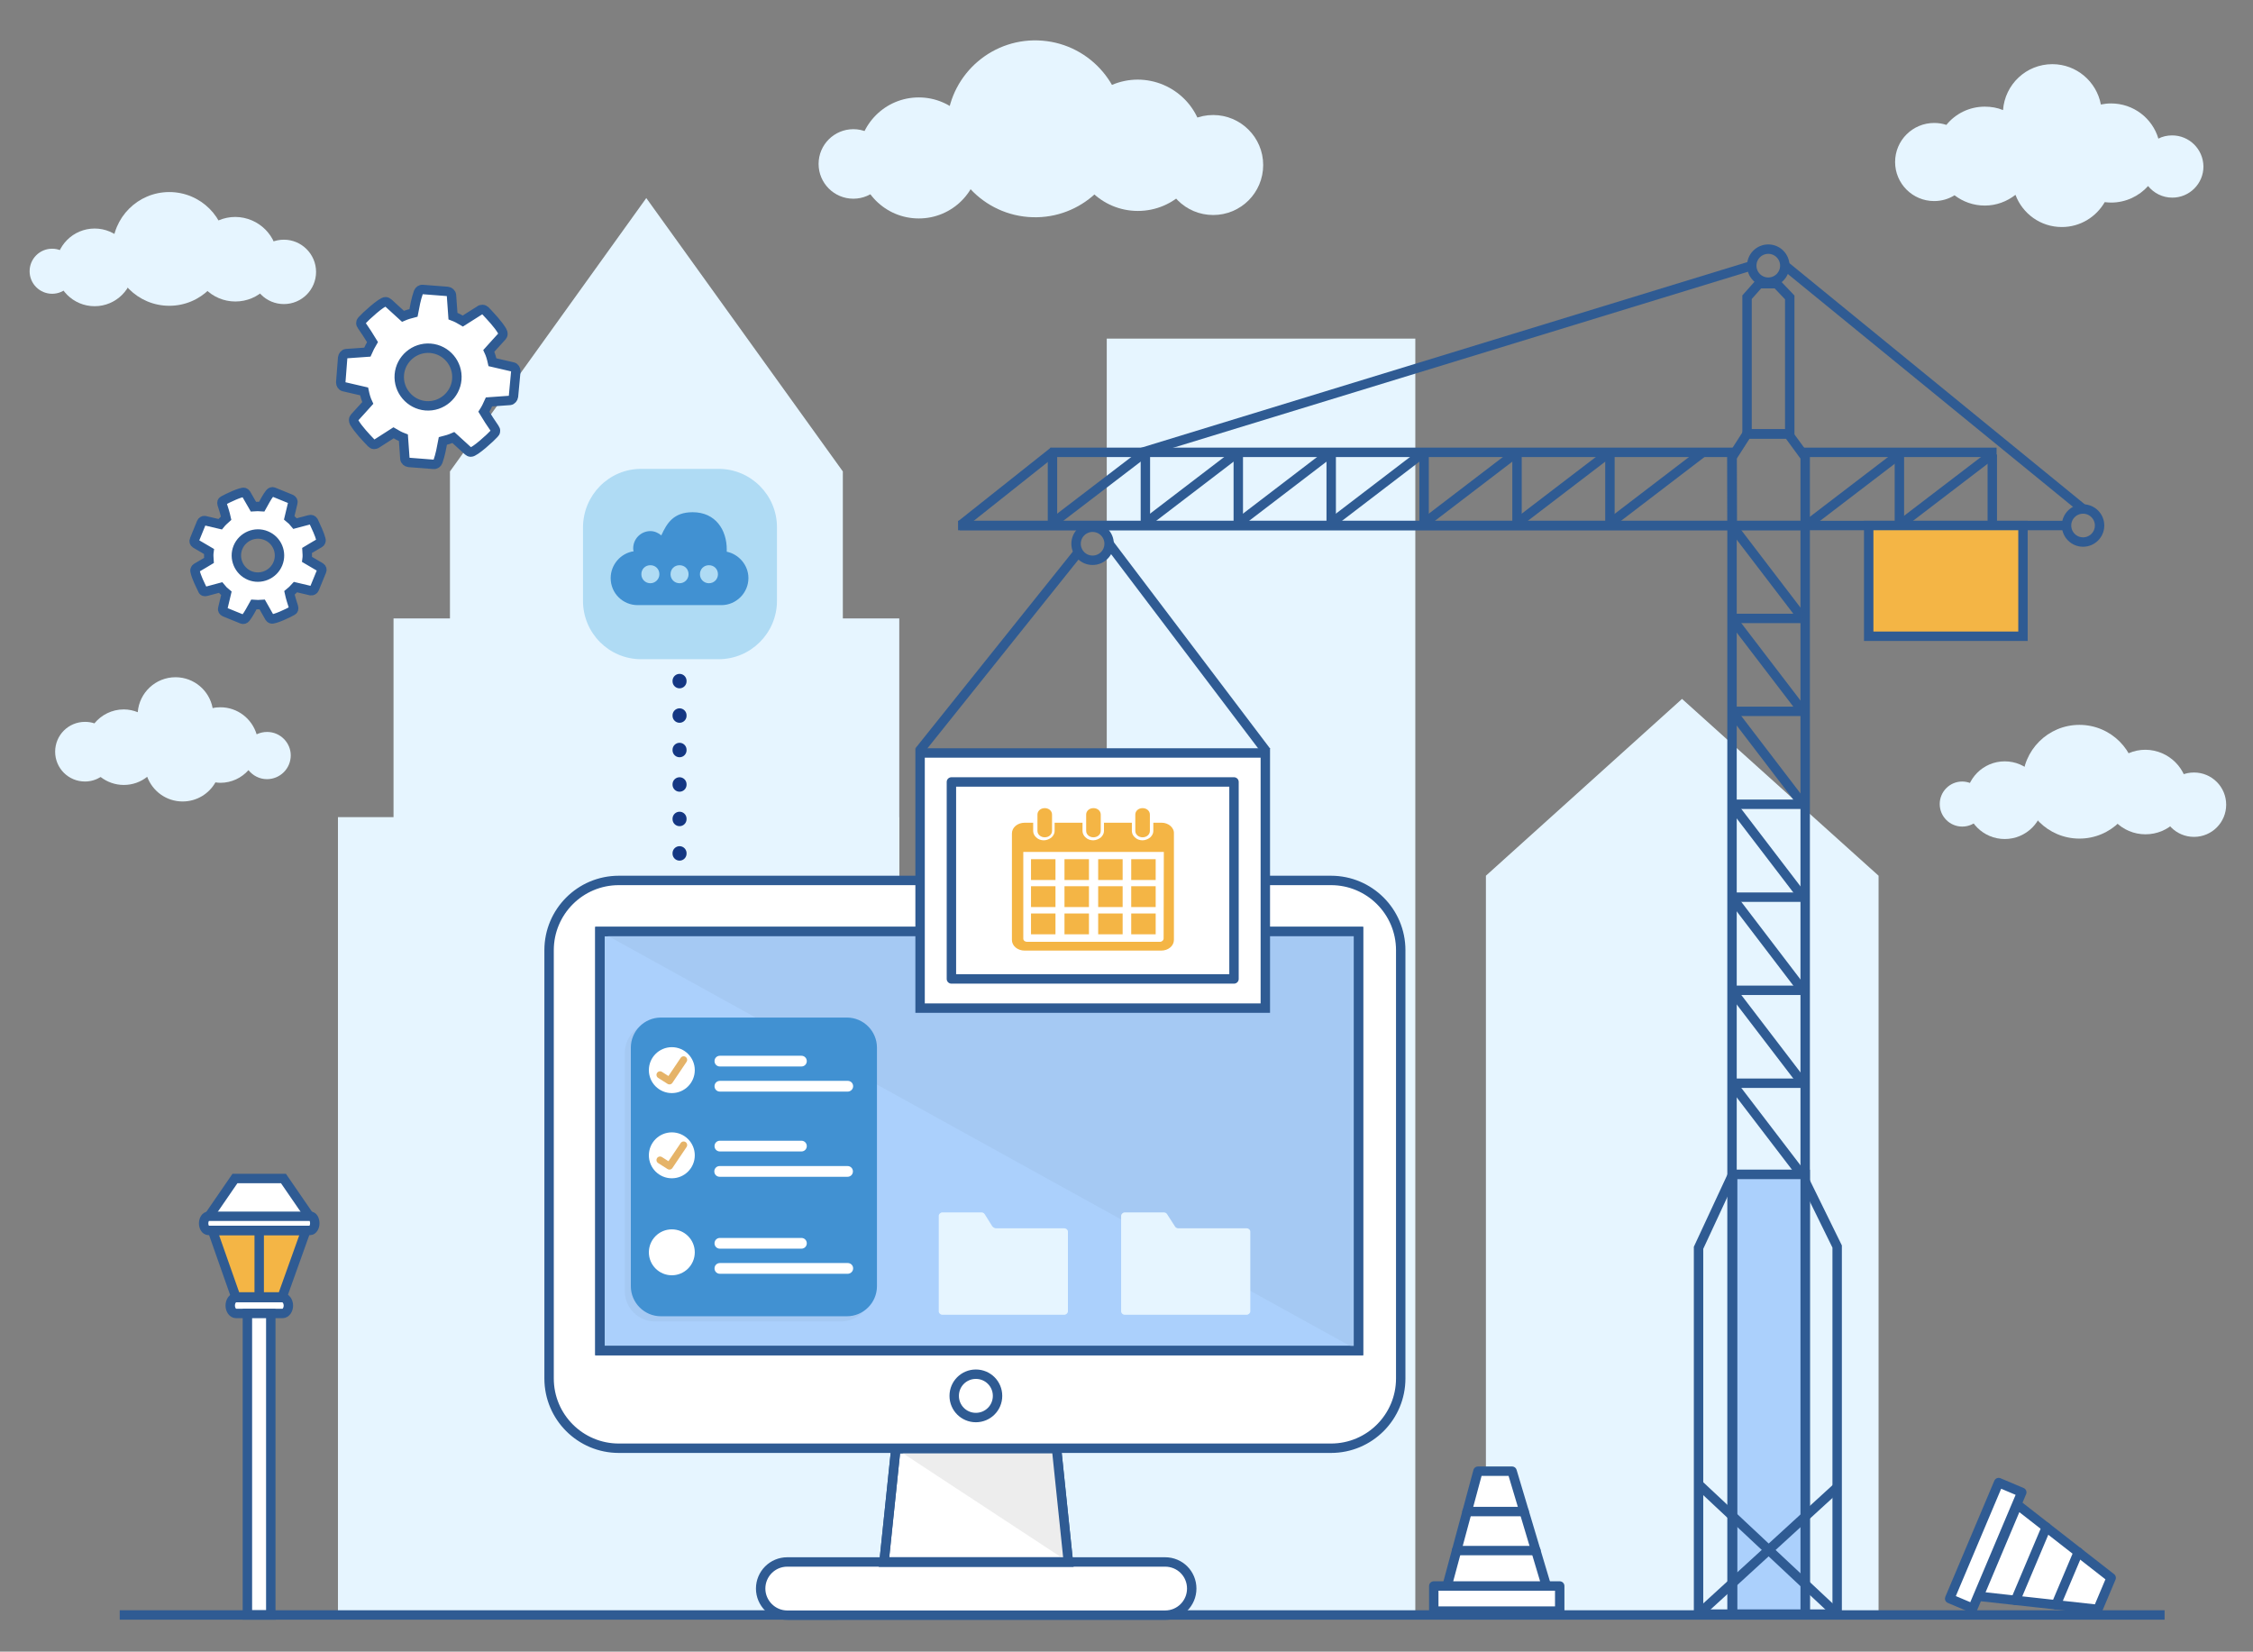
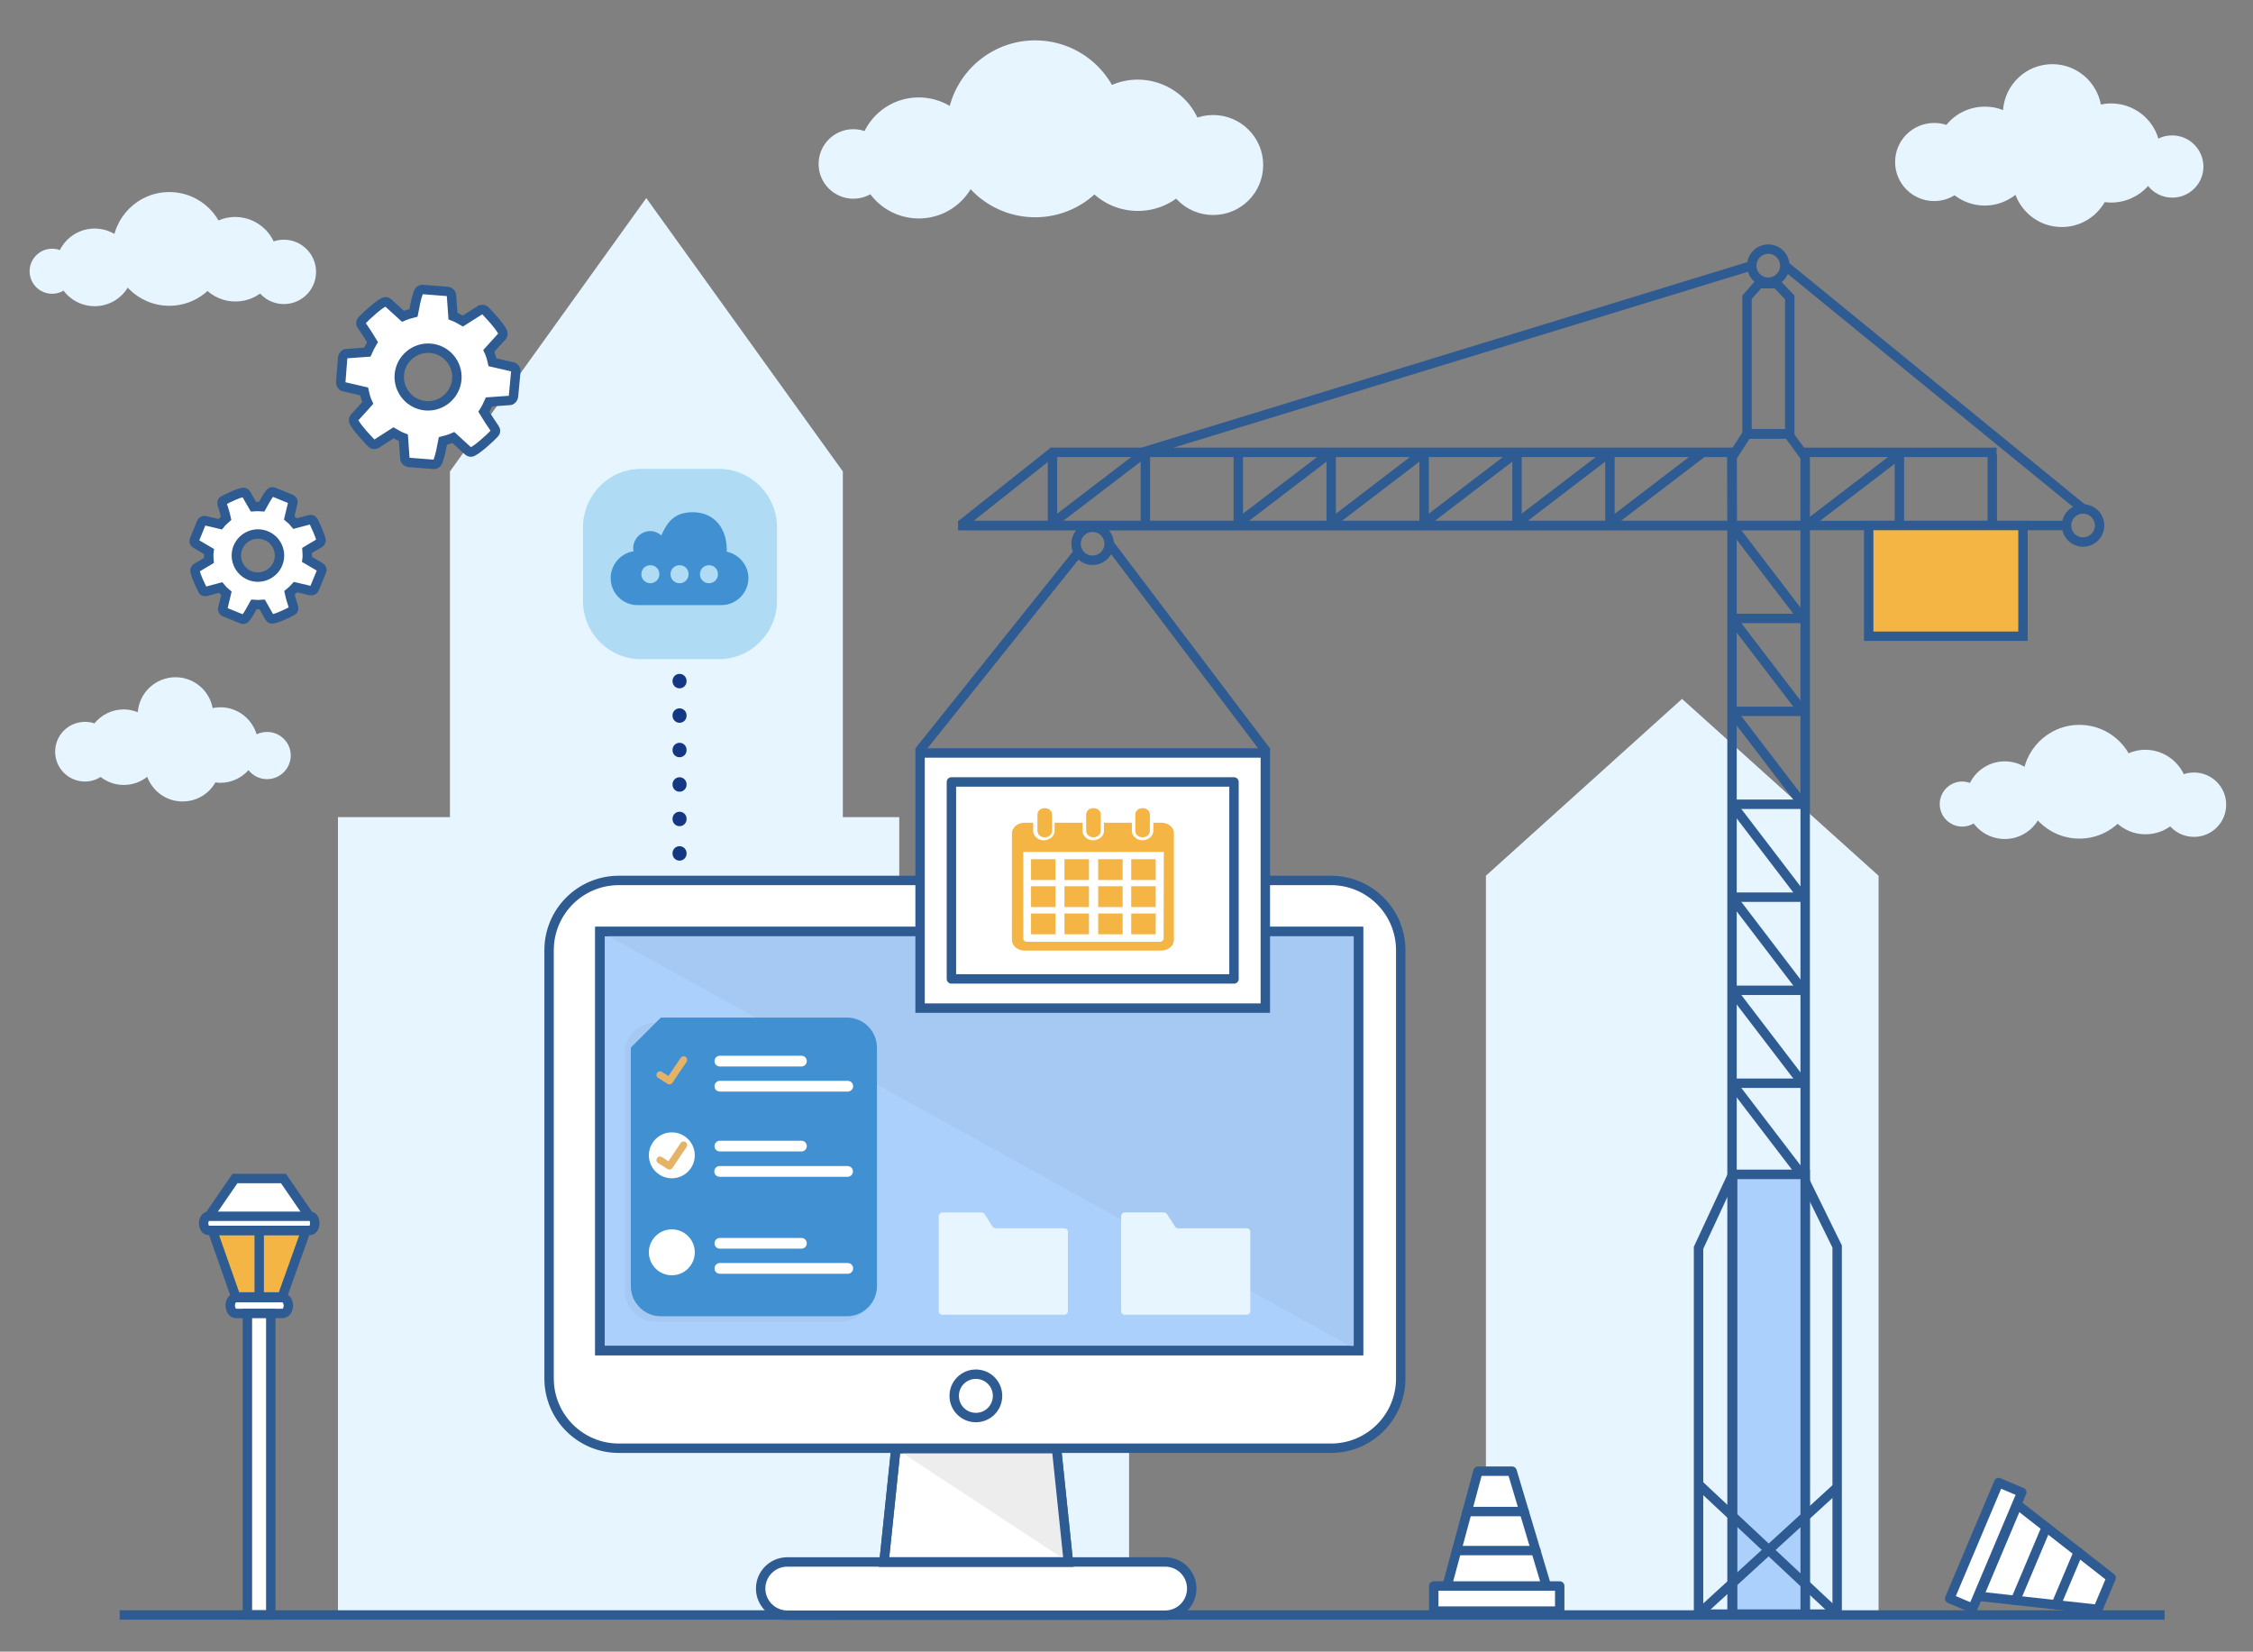
<svg xmlns="http://www.w3.org/2000/svg" version="1.1" id="Layer_1" x="0px" y="0px" width="1050px" height="769.7px" viewBox="0 0 1050 769.7" enable-background="new 0 0 1050 769.7" xml:space="preserve">
  <rect x="0" y="0" width="1050" height="769.7" fill="#808080" stroke="none" />
  <g id="BACKGROUND">
</g>
  <g>
-     <rect x="183.4" y="288.2" fill="#E6F5FF" width="235.7" height="464.4" />
    <rect x="157.5" y="380.8" fill="#E6F5FF" width="261.6" height="371.8" />
-     <rect x="515.8" y="157.8" fill="#E6F5FF" width="143.8" height="594.8" />
    <polygon fill="#E6F5FF" points="392.8,752.6 209.7,752.6 209.7,219.7 301.2,92.3 392.8,219.7  " />
    <polygon fill="#E6F5FF" points="875.5,752.6 692.5,752.6 692.5,408.1 783.9,325.7 875.5,408.1  " />
    <path fill="#E6F5FF" d="M1012.3,63.1c-2.3,0-4.5,0.5-6.4,1.5c-2.8-9.5-11.6-16.4-22.1-16.4c-1.6,0-3.2,0.2-4.7,0.5   c-2-10.7-11.4-18.8-22.6-18.8c-12.2,0-22.1,9.4-23,21.4c-2.6-1.1-5.5-1.6-8.5-1.6c-7.2,0-13.7,3.3-17.9,8.5   c-1.8-0.6-3.7-0.9-5.7-0.9c-10,0-18.2,8.1-18.2,18.2c0,10,8.1,18.2,18.2,18.2c3.5,0,6.8-1,9.5-2.7c3.9,3,8.8,4.8,14.1,4.8   c5.4,0,10.3-1.9,14.3-5c3.3,8.8,11.7,15,21.6,15c8.6,0,16-4.7,20-11.6c1,0.1,2,0.2,3,0.2c6.8,0,13-3,17.2-7.7   c2.7,3.3,6.7,5.4,11.3,5.4c8,0,14.5-6.5,14.5-14.5C1026.8,69.5,1020.3,63.1,1012.3,63.1z" />
    <path fill="#E6F5FF" d="M124.5,341.1c-1.8,0-3.4,0.4-4.9,1.1c-2.2-7.3-8.9-12.6-16.9-12.6c-1.2,0-2.4,0.1-3.6,0.4   c-1.5-8.2-8.7-14.4-17.3-14.4c-9.3,0-16.9,7.2-17.6,16.3c-2-0.8-4.2-1.3-6.5-1.3c-5.5,0-10.4,2.5-13.7,6.5   c-1.4-0.5-2.9-0.7-4.4-0.7c-7.7,0-13.9,6.2-13.9,13.9c0,7.7,6.2,13.9,13.9,13.9c2.7,0,5.2-0.8,7.3-2.1c3,2.3,6.7,3.7,10.8,3.7   c4.1,0,7.9-1.4,10.9-3.8c2.5,6.7,8.9,11.5,16.5,11.5c6.6,0,12.3-3.6,15.3-8.9c0.8,0.1,1.5,0.2,2.3,0.2c5.2,0,9.9-2.3,13.1-5.9   c2,2.5,5.1,4.2,8.6,4.2c6.1,0,11.1-4.9,11.1-11.1C135.5,346.1,130.6,341.1,124.5,341.1z" />
    <g>
      <g>
        <ellipse transform="matrix(8.235252e-02 -0.997 0.997 8.235252e-02 382.699 536.027)" fill="#E6F5FF" cx="482.4" cy="60.2" rx="41.2" ry="41.2" />
        <path fill="#E6F5FF" d="M560.9,67.7c0,16.9-13.7,30.6-30.6,30.6c-16.9,0-30.6-13.7-30.6-30.6c0-16.9,13.7-30.6,30.6-30.6     C547.2,37.2,560.9,50.8,560.9,67.7z" />
        <path fill="#E6F5FF" d="M456.4,73.6c0,15.6-12.6,28.2-28.2,28.2c-15.6,0-28.2-12.6-28.2-28.2c0-15.6,12.6-28.2,28.2-28.2     C443.7,45.4,456.4,58,456.4,73.6z" />
        <path fill="#E6F5FF" d="M588.7,76.9c0,12.9-10.4,23.3-23.3,23.3c-12.9,0-23.3-10.4-23.3-23.3c0-12.9,10.4-23.3,23.3-23.3     C578.2,53.6,588.7,64,588.7,76.9z" />
        <path fill="#E6F5FF" d="M413.9,76.4c0,9-7.3,16.2-16.2,16.2c-9,0-16.2-7.3-16.2-16.2c0-9,7.3-16.2,16.2-16.2     C406.6,60.2,413.9,67.5,413.9,76.4z" />
      </g>
    </g>
    <g>
      <g>
        <circle fill="#E6F5FF" cx="78.9" cy="116" r="26.5" />
        <path fill="#E6F5FF" d="M129.4,120.8c0,10.9-8.8,19.7-19.7,19.7c-10.9,0-19.7-8.8-19.7-19.7c0-10.9,8.8-19.7,19.7-19.7     C120.6,101.2,129.4,110,129.4,120.8z" />
        <path fill="#E6F5FF" d="M62.2,124.6c0,10-8.1,18.1-18.1,18.1c-10,0-18.1-8.1-18.1-18.1c0-10,8.1-18.1,18.1-18.1     C54.1,106.5,62.2,114.6,62.2,124.6z" />
        <path fill="#E6F5FF" d="M147.3,126.7c0,8.3-6.7,15-15,15s-15-6.7-15-15c0-8.3,6.7-15,15-15S147.3,118.5,147.3,126.7z" />
        <path fill="#E6F5FF" d="M34.8,126.4c0,5.8-4.7,10.5-10.5,10.5s-10.5-4.7-10.5-10.5c0-5.8,4.7-10.5,10.5-10.5     S34.8,120.7,34.8,126.4z" />
      </g>
    </g>
    <g>
      <g>
        <circle fill="#E6F5FF" cx="969.1" cy="364.3" r="26.5" />
        <path fill="#E6F5FF" d="M1019.6,369.1c0,10.9-8.8,19.7-19.7,19.7c-10.9,0-19.7-8.8-19.7-19.7c0-10.9,8.8-19.7,19.7-19.7     C1010.8,349.5,1019.6,358.3,1019.6,369.1z" />
        <path fill="#E6F5FF" d="M952.4,372.9c0,10-8.1,18.1-18.1,18.1c-10,0-18.1-8.1-18.1-18.1c0-10,8.1-18.1,18.1-18.1     C944.3,354.8,952.4,362.9,952.4,372.9z" />
        <path fill="#E6F5FF" d="M1037.5,375c0,8.3-6.7,15-15,15c-8.3,0-15-6.7-15-15c0-8.3,6.7-15,15-15     C1030.8,360,1037.5,366.7,1037.5,375z" />
        <path fill="#E6F5FF" d="M925,374.7c0,5.8-4.7,10.5-10.5,10.5c-5.8,0-10.5-4.7-10.5-10.5c0-5.8,4.7-10.5,10.5-10.5     C920.4,364.3,925,369,925,374.7z" />
      </g>
    </g>
  </g>
  <g>
    <polygon fill="#F4B545" stroke="#2F5B93" stroke-width="4.386" stroke-miterlimit="10" points="99,573.4 142.6,573.4 131.5,604.4    109.9,604.4  " />
    <polyline fill="#FFFFFF" stroke="#2F5B93" stroke-width="4.386" stroke-miterlimit="10" points="97.4,566.8 109.5,549.2    132.1,549.2 144.2,566.8  " />
    <line fill="#FFFFFF" stroke="#2F5B93" stroke-width="4.386" stroke-miterlimit="10" x1="120.8" y1="573.4" x2="120.8" y2="604.4" />
    <path fill="#FFFFFF" stroke="#2F5B93" stroke-width="4.386" stroke-miterlimit="10" d="M146.7,570.1c0,1.8-1,3.3-2.2,3.3H97.1   c-1.2,0-2.2-1.5-2.2-3.3l0,0c0-1.8,1-3.3,2.2-3.3h47.5C145.8,566.7,146.7,568.2,146.7,570.1L146.7,570.1z" />
    <path fill="#FFFFFF" stroke="#2F5B93" stroke-width="4.386" stroke-miterlimit="10" d="M134.4,608.4c0,2-1.2,3.7-2.7,3.7H110   c-1.5,0-2.7-1.7-2.7-3.7l0,0c0-2,1.2-3.7,2.7-3.7h21.6C133.1,604.7,134.4,606.4,134.4,608.4L134.4,608.4z" />
    <rect x="115.3" y="612.1" fill="#FFFFFF" stroke="#2F5B93" stroke-width="4.386" stroke-miterlimit="10" width="10.9" height="140.5" />
  </g>
  <g>
    <g>
      <path fill="#FFFFFF" stroke="#2F5B93" stroke-width="4.386" stroke-miterlimit="10" d="M239.3,184.8c-0.1,0.8-0.8,1.7-1.6,1.8    l-9.8,0.7c-0.7,1.6-1.5,3.2-2.4,4.6c1.6,2.7,3.3,5.2,5,7.7c0.3,0.4,0.5,0.9,0.4,1.3c0,0.5-0.2,0.8-0.6,1.2    c-1.4,1.6-9.1,8.7-10.9,8.6c-0.5,0-0.9-0.3-1.3-0.6l-6.8-6.2c-1.6,0.7-3.3,1.2-4.9,1.6c-0.6,3.2-1.2,6.5-2.3,9.6    c-0.3,0.8-1.1,1.4-2,1.3l-11.6-0.9c-0.9-0.1-1.7-0.8-1.8-1.7L188,204c-1.6-0.6-3.1-1.4-4.6-2.3l-7.8,5c-0.4,0.3-0.9,0.4-1.3,0.4    c-0.5,0-0.9-0.3-1.3-0.7c-2.6-2.7-6-6.3-7.9-9.5c-0.2-0.4-0.3-0.8-0.3-1.2c0-0.5,0.2-0.8,0.5-1.2c2-2.3,4.1-4.4,6.1-6.7    c-0.8-1.7-1.3-3.5-1.7-5.4l-9.5-2.2c-0.9-0.2-1.4-1.1-1.4-2l0.9-11.6c0.1-0.8,0.8-1.7,1.6-1.8l9.9-0.7c0.7-1.6,1.5-3.2,2.4-4.7    c-1.6-2.7-3.3-5.2-5-7.7c-0.3-0.4-0.5-0.8-0.4-1.3c0-0.5,0.3-0.8,0.6-1.2c1.4-1.6,9.1-8.7,10.9-8.6c0.5,0,0.9,0.3,1.3,0.6l6.8,6.2    c1.6-0.7,3.3-1.2,4.9-1.6c0.6-3.2,1.2-6.5,2.3-9.6c0.3-0.8,1.1-1.4,2-1.3l11.6,0.9c0.9,0.1,1.7,0.8,1.8,1.7l0.7,9.8    c1.6,0.6,3.1,1.4,4.6,2.3l7.9-5c0.3-0.3,0.8-0.4,1.3-0.4c0.5,0,0.9,0.3,1.3,0.6c2.6,2.8,6,6.3,7.9,9.6c0.2,0.3,0.3,0.8,0.3,1.2    c0,0.5-0.2,0.8-0.5,1.2c-2,2.3-4.1,4.4-6.1,6.7c0.8,1.7,1.3,3.5,1.7,5.3l9.5,2.2c0.9,0.2,1.4,1.1,1.4,2L239.3,184.8z M200.6,162.3    c-7.4-0.6-13.9,5-14.5,12.3c-0.6,7.4,5,13.9,12.3,14.5c7.4,0.6,13.9-5,14.5-12.3C213.5,169.4,208,162.9,200.6,162.3z" />
    </g>
  </g>
  <g>
    <g>
      <path fill="#FFFFFF" stroke="#2F5B93" stroke-width="4.386" stroke-miterlimit="10" d="M146.5,274.4c-0.2,0.5-0.9,1-1.6,0.9    l-7.2-1.7c-0.9,1-1.8,1.9-2.8,2.7c0.5,2.3,1.2,4.4,1.9,6.6c0.1,0.3,0.1,0.7,0,1.1c-0.1,0.3-0.3,0.5-0.7,0.7    c-1.3,0.8-8.4,4.2-9.7,3.7c-0.3-0.1-0.6-0.4-0.8-0.7l-3.4-6c-1.3,0.1-2.6,0.1-3.9,0c-1.2,2.1-2.3,4.4-3.8,6.3    c-0.4,0.5-1.1,0.8-1.7,0.5l-8.1-3.3c-0.7-0.3-1.1-1-0.9-1.6l1.7-7.1c-1-0.8-1.9-1.7-2.7-2.7l-6.7,1.8c-0.3,0.1-0.7,0.1-1,0    c-0.3-0.1-0.6-0.4-0.7-0.8c-1.2-2.5-2.9-5.8-3.5-8.6c-0.1-0.3,0-0.6,0.1-0.9c0.1-0.3,0.3-0.5,0.6-0.7c1.9-1.2,3.9-2.2,5.8-3.4    c-0.1-1.4-0.2-2.8,0-4.2l-6.3-3.7c-0.6-0.4-0.8-1.1-0.5-1.7l3.3-8.1c0.2-0.5,0.9-1,1.5-0.9l7.2,1.7c0.8-1,1.8-1.9,2.8-2.8    c-0.5-2.3-1.2-4.4-1.9-6.6c-0.1-0.3-0.1-0.7,0-1c0.1-0.3,0.4-0.5,0.7-0.7c1.4-0.8,8.4-4.2,9.7-3.7c0.3,0.1,0.6,0.4,0.8,0.7    l3.4,5.9c1.3-0.1,2.6-0.1,3.9,0c1.2-2.1,2.3-4.4,3.8-6.3c0.4-0.5,1.1-0.8,1.7-0.5l8.1,3.3c0.7,0.3,1.1,1,0.9,1.6l-1.7,7.1    c1,0.8,1.9,1.7,2.7,2.7l6.8-1.8c0.3-0.1,0.7-0.1,1,0c0.3,0.1,0.6,0.4,0.8,0.7c1.2,2.6,2.8,5.9,3.5,8.6c0.1,0.3,0,0.6-0.1,0.9    c-0.1,0.3-0.3,0.5-0.6,0.7c-1.9,1.2-3.9,2.2-5.8,3.4c0.1,1.4,0.2,2.8,0,4.2l6.3,3.7c0.6,0.4,0.8,1.1,0.5,1.7L146.5,274.4z     M124,249.6c-5.1-2.1-11,0.4-13.1,5.5c-2.1,5.1,0.4,11,5.5,13.1c5.1,2.1,11-0.4,13.1-5.5C131.6,257.6,129.2,251.7,124,249.6z" />
    </g>
  </g>
  <rect x="392" y="422.4" fill="#E6F5FF" width="134.2" height="330.2" />
  <line fill="none" stroke="#2F5B93" stroke-width="4.386" stroke-miterlimit="10" x1="55.8" y1="752.6" x2="1008.8" y2="752.6" />
  <polygon fill="none" stroke="#2F5B93" stroke-width="4.386" stroke-miterlimit="10" points="856.2,752.2 856.2,580.9 839.7,547.3   807.5,547.3 791.6,581.5 791.6,752.2 " />
  <polygon fill="none" stroke="#2F5B93" stroke-width="4.386" stroke-miterlimit="10" points="814.2,202.2 833.4,202.2 841.3,213   841.3,752.2 807.2,752.2 807.2,213.1 " />
  <polygon fill="none" stroke="#2F5B93" stroke-width="4.386" stroke-miterlimit="10" points="819.8,132.2 828,132.2 834.1,138.6   834.1,202.2 814.2,202.2 814.2,138.5 " />
  <circle fill="none" stroke="#2F5B93" stroke-width="4.386" stroke-miterlimit="10" cx="824.1" cy="123.8" r="7.7" />
  <path fill="none" stroke="#2F5B93" stroke-width="4.386" stroke-miterlimit="10" d="M978.5,244.9c0,4.3-3.5,7.7-7.7,7.7  c-4.3,0-7.7-3.5-7.7-7.7c0-4.3,3.5-7.7,7.7-7.7C975.1,237.2,978.5,240.7,978.5,244.9z" />
  <path fill="none" stroke="#2F5B93" stroke-width="4.386" stroke-miterlimit="10" d="M516.9,253.4c0,4.3-3.5,7.7-7.7,7.7  c-4.3,0-7.7-3.5-7.7-7.7c0-4.3,3.5-7.7,7.7-7.7C513.5,245.7,516.9,249.2,516.9,253.4z" />
  <line fill="none" stroke="#2F5B93" stroke-width="4.386" stroke-miterlimit="10" x1="841.2" y1="244.9" x2="807.1" y2="244.9" />
  <line fill="none" stroke="#2F5B93" stroke-width="4.386" stroke-miterlimit="10" x1="807.1" y1="288.2" x2="841.2" y2="288.2" />
  <line fill="none" stroke="#2F5B93" stroke-width="4.386" stroke-miterlimit="10" x1="807.1" y1="331.5" x2="841.2" y2="331.5" />
  <line fill="none" stroke="#2F5B93" stroke-width="4.386" stroke-miterlimit="10" x1="807.1" y1="374.8" x2="841.2" y2="374.8" />
  <line fill="none" stroke="#2F5B93" stroke-width="4.386" stroke-miterlimit="10" x1="807.1" y1="418.1" x2="841.2" y2="418.1" />
  <line fill="none" stroke="#2F5B93" stroke-width="4.386" stroke-miterlimit="10" x1="807.1" y1="461.5" x2="841.2" y2="461.5" />
  <line fill="none" stroke="#2F5B93" stroke-width="4.386" stroke-miterlimit="10" x1="807.1" y1="504.8" x2="841.2" y2="504.8" />
  <line fill="none" stroke="#2F5B93" stroke-width="4.386" stroke-miterlimit="10" x1="807.1" y1="548.1" x2="841.2" y2="548.1" />
  <line fill="none" stroke="#2F5B93" stroke-width="4.386" stroke-miterlimit="10" x1="807.1" y1="244.9" x2="840.2" y2="288.2" />
  <line fill="none" stroke="#2F5B93" stroke-width="4.386" stroke-miterlimit="10" x1="807.1" y1="288.2" x2="840.2" y2="331.5" />
  <line fill="none" stroke="#2F5B93" stroke-width="4.386" stroke-miterlimit="10" x1="807.1" y1="331.5" x2="840.2" y2="374.8" />
  <line fill="none" stroke="#2F5B93" stroke-width="4.386" stroke-miterlimit="10" x1="807.1" y1="374.8" x2="840.2" y2="418.1" />
  <line fill="none" stroke="#2F5B93" stroke-width="4.386" stroke-miterlimit="10" x1="807.1" y1="418.1" x2="840.2" y2="461.5" />
  <line fill="none" stroke="#2F5B93" stroke-width="4.386" stroke-miterlimit="10" x1="807.1" y1="461.5" x2="840.2" y2="504.8" />
  <line fill="none" stroke="#2F5B93" stroke-width="4.386" stroke-miterlimit="10" x1="807.1" y1="504.8" x2="840.2" y2="548.1" />
  <g>
    <polyline fill="none" stroke="#2F5B93" stroke-width="4.386" stroke-miterlimit="10" points="489.5,210.8 807.2,210.8    807.3,244.9 446.5,244.9  " />
    <line fill="none" stroke="#2F5B93" stroke-width="4.386" stroke-miterlimit="10" x1="707" y1="210.7" x2="707" y2="244.8" />
    <line fill="none" stroke="#2F5B93" stroke-width="4.386" stroke-miterlimit="10" x1="663.7" y1="210.7" x2="663.7" y2="244.8" />
    <line fill="none" stroke="#2F5B93" stroke-width="4.386" stroke-miterlimit="10" x1="620.4" y1="210.7" x2="620.4" y2="244.8" />
    <line fill="none" stroke="#2F5B93" stroke-width="4.386" stroke-miterlimit="10" x1="577.1" y1="210.7" x2="577.1" y2="244.8" />
    <line fill="none" stroke="#2F5B93" stroke-width="4.386" stroke-miterlimit="10" x1="533.8" y1="210.7" x2="533.8" y2="244.8" />
    <line fill="none" stroke="#2F5B93" stroke-width="4.386" stroke-miterlimit="10" x1="490.5" y1="210.7" x2="490.5" y2="244.8" />
    <line fill="none" stroke="#2F5B93" stroke-width="4.386" stroke-miterlimit="10" x1="750.3" y1="210.7" x2="707" y2="243.8" />
    <line fill="none" stroke="#2F5B93" stroke-width="4.386" stroke-miterlimit="10" x1="707" y1="210.7" x2="663.7" y2="243.8" />
    <line fill="none" stroke="#2F5B93" stroke-width="4.386" stroke-miterlimit="10" x1="750.3" y1="210.8" x2="750.3" y2="244.9" />
    <line fill="none" stroke="#2F5B93" stroke-width="4.386" stroke-miterlimit="10" x1="793.6" y1="210.8" x2="750.3" y2="243.9" />
    <line fill="none" stroke="#2F5B93" stroke-width="4.386" stroke-miterlimit="10" x1="885.2" y1="211.7" x2="885.2" y2="245.8" />
-     <line fill="none" stroke="#2F5B93" stroke-width="4.386" stroke-miterlimit="10" x1="928.5" y1="211.7" x2="885.2" y2="244.8" />
    <line fill="none" stroke="#2F5B93" stroke-width="4.386" stroke-miterlimit="10" x1="885.2" y1="211.7" x2="841.9" y2="244.8" />
    <line fill="none" stroke="#2F5B93" stroke-width="4.386" stroke-miterlimit="10" x1="928.5" y1="211.8" x2="928.5" y2="246" />
    <line fill="none" stroke="#2F5B93" stroke-width="4.386" stroke-miterlimit="10" x1="663.7" y1="210.7" x2="620.4" y2="243.8" />
    <line fill="none" stroke="#2F5B93" stroke-width="4.386" stroke-miterlimit="10" x1="620.4" y1="210.7" x2="577.1" y2="243.8" />
-     <line fill="none" stroke="#2F5B93" stroke-width="4.386" stroke-miterlimit="10" x1="577.1" y1="210.7" x2="533.8" y2="243.8" />
    <line fill="none" stroke="#2F5B93" stroke-width="4.386" stroke-miterlimit="10" x1="533.8" y1="210.7" x2="490.5" y2="243.8" />
    <line fill="none" stroke="#2F5B93" stroke-width="4.386" stroke-miterlimit="10" x1="491.1" y1="210.3" x2="447.9" y2="244.6" />
    <line fill="none" stroke="#2F5B93" stroke-width="4.386" stroke-miterlimit="10" x1="840.2" y1="210.8" x2="930.5" y2="210.8" />
  </g>
  <line fill="none" stroke="#2F5B93" stroke-width="4.386" stroke-miterlimit="10" x1="447.3" y1="244.9" x2="964.8" y2="244.9" />
  <g>
    <path fill="#FFFFFF" stroke="#2F5B93" stroke-width="4.386" stroke-miterlimit="10" d="M652.8,642.4c0,17.9-14.5,32.5-32.5,32.5   H288.4c-17.9,0-32.5-14.5-32.5-32.5V442.8c0-17.9,14.5-32.5,32.5-32.5h331.9c17.9,0,32.5,14.5,32.5,32.5V642.4z" />
    <path fill="#FFFFFF" stroke="#2F5B93" stroke-width="4.386" stroke-miterlimit="10" d="M464.9,650.5c0,5.6-4.5,10.1-10.1,10.1   c-5.6,0-10.1-4.5-10.1-10.1s4.5-10.1,10.1-10.1C460.4,640.4,464.9,644.9,464.9,650.5z" />
    <path fill="#FFFFFF" stroke="#2F5B93" stroke-width="4.386" stroke-miterlimit="10" d="M555.4,740.3c0,6.8-5.5,12.4-12.4,12.4   H366.9c-6.8,0-12.4-5.6-12.4-12.4l0,0c0-6.8,5.5-12.4,12.4-12.4H543C549.9,727.9,555.4,733.4,555.4,740.3L555.4,740.3z" />
    <polygon fill="#FFFFFF" stroke="#2F5B93" stroke-width="4.386" stroke-miterlimit="10" points="497.9,727.9 412,727.9    417.5,675.1 492.4,675.1  " />
    <rect x="279.6" y="434.1" fill="#ABD0FC" stroke="#2F5B93" stroke-width="4.386" stroke-miterlimit="10" width="353.5" height="195.3" />
    <polygon fill="#EDEDED" points="417.5,675.1 497.9,727.9 492.4,675.1  " />
    <polygon fill="none" stroke="#2F5B93" stroke-width="4.386" stroke-miterlimit="10" points="497.9,727.9 412,727.9 417.5,675.1    492.4,675.1  " />
    <polygon fill="#A5C9F3" points="279.6,434.1 633.1,629.4 633.1,434.1  " />
    <rect x="279.6" y="434.1" fill="none" stroke="#2F5B93" stroke-width="4.386" stroke-miterlimit="10" width="353.5" height="195.3" />
  </g>
  <rect x="428.8" y="350.9" fill="#FFFFFF" stroke="#2F5B93" stroke-width="4.386" stroke-miterlimit="10" width="160.9" height="118.9" />
  <g>
    <g>
      <rect x="443.4" y="364.4" fill="none" stroke="#2F5B93" stroke-width="4.386" stroke-linecap="round" stroke-linejoin="round" stroke-miterlimit="10" width="131.7" height="91.8" />
    </g>
  </g>
  <rect x="807.5" y="547.3" fill="#ABD0FC" stroke="#2F5B93" stroke-width="4.386" stroke-miterlimit="10" width="33.8" height="204.9" />
  <line fill="#ABD0FC" stroke="#2F5B93" stroke-width="4.386" stroke-miterlimit="10" x1="856.2" y1="752.2" x2="791.6" y2="691.7" />
  <line fill="#ABD0FC" stroke="#2F5B93" stroke-width="4.386" stroke-miterlimit="10" x1="791.6" y1="752.2" x2="856.2" y2="693.1" />
  <rect x="870.9" y="244.9" fill="#F4B545" stroke="#2F5B93" stroke-width="4.386" stroke-miterlimit="10" width="71.9" height="51.6" />
  <line fill="#ABD0FC" stroke="#2F5B93" stroke-width="4.386" stroke-miterlimit="10" x1="970.8" y1="237.2" x2="831.9" y2="123.8" />
  <line fill="#ABD0FC" stroke="#2F5B93" stroke-width="4.386" stroke-miterlimit="10" x1="816.4" y1="123.8" x2="532.3" y2="210.8" />
  <line fill="none" stroke="#2F5B93" stroke-width="4.386" stroke-miterlimit="10" x1="502.6" y1="257.3" x2="428.4" y2="350" />
  <line fill="none" stroke="#2F5B93" stroke-width="4.386" stroke-miterlimit="10" x1="590.2" y1="350.2" x2="516.9" y2="253.4" />
  <g>
    <rect x="668.2" y="739.1" fill="#FFFFFF" stroke="#2F5B93" stroke-width="4.386" stroke-linecap="round" stroke-linejoin="round" stroke-miterlimit="10" width="58.7" height="11.7" />
    <polygon fill="#FFFFFF" stroke="#2F5B93" stroke-width="4.386" stroke-linecap="round" stroke-linejoin="round" stroke-miterlimit="10" points="   674.4,739.1 688.8,685.6 704.7,685.6 720.7,739.1  " />
    <line fill="#FFFFFF" stroke="#2F5B93" stroke-width="4.386" stroke-linecap="round" stroke-linejoin="round" stroke-miterlimit="10" x1="678.8" y1="722.6" x2="715.8" y2="722.6" />
    <line fill="#FFFFFF" stroke="#2F5B93" stroke-width="4.386" stroke-linecap="round" stroke-linejoin="round" stroke-miterlimit="10" x1="683.7" y1="704.4" x2="710.3" y2="704.4" />
  </g>
  <g>
    <rect x="896.4" y="714.4" transform="matrix(0.389 -0.921 0.921 0.389 -98.029 1292.65)" fill="#FFFFFF" stroke="#2F5B93" stroke-width="4.386" stroke-linecap="round" stroke-linejoin="round" stroke-miterlimit="10" width="58.7" height="11.7" />
    <polygon fill="#FFFFFF" stroke="#2F5B93" stroke-width="4.386" stroke-linecap="round" stroke-linejoin="round" stroke-miterlimit="10" points="   940.2,701.2 983.9,735.3 977.7,750 922.2,743.9  " />
    <line fill="#FFFFFF" stroke="#2F5B93" stroke-width="4.386" stroke-linecap="round" stroke-linejoin="round" stroke-miterlimit="10" x1="953.7" y1="711.7" x2="939.3" y2="745.8" />
    <line fill="#FFFFFF" stroke="#2F5B93" stroke-width="4.386" stroke-linecap="round" stroke-linejoin="round" stroke-miterlimit="10" x1="968.6" y1="723.3" x2="958.2" y2="747.9" />
  </g>
  <g>
    <path fill="#A5C9F3" d="M305.2,476.6H392c7.7,0,14,6.3,14,14v111.2c0,7.7-6.3,14-14,14h-86.8c-7.7,0-14-6.3-14-14V490.6   C291.2,482.9,297.5,476.6,305.2,476.6z" />
-     <path fill="#4191D2" d="M308,474.2h86.7c7.7,0,14,6.3,14,14v111.2c0,7.7-6.3,14-14,14H308c-7.7,0-14-6.3-14-14V488.2   C294,480.5,300.3,474.2,308,474.2z" />
-     <circle fill="#FFFFFF" cx="313.1" cy="498.7" r="10.7" />
+     <path fill="#4191D2" d="M308,474.2h86.7c7.7,0,14,6.3,14,14v111.2c0,7.7-6.3,14-14,14H308c-7.7,0-14-6.3-14-14V488.2   z" />
    <path fill="#FFFFFF" d="M373.5,497h-38c-1.4,0-2.5-1.1-2.5-2.5l0,0c0-1.4,1.1-2.5,2.5-2.5h38c1.4,0,2.5,1.1,2.5,2.5l0,0   C376,495.9,374.9,497,373.5,497L373.5,497z" />
    <path fill="#FFFFFF" d="M395.1,508.7h-59.6c-1.4,0-2.5-1.1-2.5-2.5l0,0c0-1.4,1.1-2.5,2.5-2.5h59.6c1.4,0,2.5,1.1,2.5,2.5l0,0   C397.6,507.6,396.4,508.7,395.1,508.7z" />
    <circle fill="#FFFFFF" cx="313.1" cy="538.4" r="10.7" />
    <path fill="#FFFFFF" d="M373.5,536.6h-38c-1.4,0-2.5-1.1-2.5-2.5l0,0c0-1.4,1.1-2.5,2.5-2.5h38c1.4,0,2.5,1.1,2.5,2.5l0,0   C376,535.5,374.9,536.6,373.5,536.6L373.5,536.6z" />
    <path fill="#FFFFFF" d="M335.4,543.4H395c1.4,0,2.5,1.1,2.5,2.5l0,0c0,1.4-1.1,2.5-2.5,2.5h-59.6c-1.4,0-2.5-1.1-2.5-2.5l0,0   C332.9,544.5,334,543.4,335.4,543.4z" />
    <circle fill="#FFFFFF" cx="313.1" cy="583.6" r="10.7" />
    <path fill="#FFFFFF" d="M373.5,581.9h-38c-1.4,0-2.5-1.1-2.5-2.5l0,0c0-1.4,1.1-2.5,2.5-2.5h38c1.4,0,2.5,1.1,2.5,2.5l0,0   C376,580.8,374.9,581.9,373.5,581.9L373.5,581.9z" />
    <path fill="#FFFFFF" d="M395.1,593.6h-59.6c-1.4,0-2.5-1.1-2.5-2.5l0,0c0-1.4,1.1-2.5,2.5-2.5h59.6c1.4,0,2.5,1.1,2.5,2.5l0,0   C397.6,592.5,396.4,593.6,395.1,593.6z" />
    <polyline fill="none" stroke="#E5B368" stroke-width="3.308" stroke-linecap="round" stroke-linejoin="round" points="   318.6,493.9 312,503.7 307.6,500.9  " />
    <polyline fill="none" stroke="#E5B368" stroke-width="3.308" stroke-linecap="round" stroke-linejoin="round" points="   318.6,533.6 312,543.4 307.6,540.6  " />
  </g>
  <path fill="#E6F5FF" d="M462.4,571.4l-3.5-5.6c-0.3-0.5-0.9-0.8-1.5-0.8h-18.2c-0.9,0-1.7,0.8-1.7,1.6v44.5c0,0.9,0.8,1.6,1.7,1.6  h56.8c0.9,0,1.7-0.8,1.7-1.6v-37.1c0-0.9-0.8-1.6-1.7-1.6H464C463.3,572.3,462.8,571.9,462.4,571.4L462.4,571.4z" />
  <path fill="#E6F5FF" d="M547.5,571.4l-3.6-5.6c-0.3-0.5-0.9-0.8-1.5-0.8h-18.2c-0.9,0-1.7,0.8-1.7,1.6v44.5c0,0.9,0.8,1.6,1.7,1.6  H581c0.9,0,1.7-0.8,1.7-1.6v-37.1c0-0.9-0.8-1.6-1.7-1.6h-32.1C548.3,572.3,547.7,571.9,547.5,571.4L547.5,571.4z" />
  <g>
    <path fill="#F4B545" d="M541.4,383.4h-3.9v3.9c0,1.1-0.6,2.2-1.5,3c-0.9,0.7-2.2,1.3-3.5,1.3c-1.3,0-2.6-0.4-3.5-1.3   c-0.9-0.7-1.5-1.9-1.5-3v-3.9h-13v3.9c0,1.1-0.6,2.2-1.5,3c-0.9,0.7-2.2,1.3-3.5,1.3c-1.3,0-2.6-0.4-3.5-1.3   c-0.9-0.7-1.5-1.9-1.5-3v-3.9h-13v3.9c0,1.1-0.6,2.2-1.5,3c-0.9,0.7-2.2,1.3-3.5,1.3s-2.6-0.4-3.5-1.3c-0.9-0.7-1.5-1.9-1.5-3v-3.9   h-3.9c-3.4,0-6,2.2-6,5V438c0,2.8,2.6,5,6,5h63.5c3.4,0,6-2.2,6-5v-49.5C547.3,385.7,544.5,383.4,541.4,383.4L541.4,383.4z    M542.3,437.4c0,0.7-0.7,1.5-1.7,1.5h-62c-0.9,0-1.7-0.6-1.7-1.5V397h65.5L542.3,437.4L542.3,437.4z" />
    <path fill="#F4B545" d="M483.5,387.2c0,1.7,1.5,3,3.4,3c1.9,0,3.4-1.3,3.4-3v-7.6c0-1.7-1.5-3-3.4-3c-1.9,0-3.4,1.3-3.4,3V387.2z" />
    <path fill="#F4B545" d="M506.2,387.2c0,1.7,1.5,3,3.4,3c1.9,0,3.4-1.3,3.4-3v-7.6c0-1.7-1.5-3-3.4-3c-1.9,0-3.4,1.3-3.4,3V387.2z" />
    <path fill="#F4B545" d="M529.1,387.2c0,1.7,1.5,3,3.4,3c1.9,0,3.4-1.3,3.4-3v-7.6c0-1.7-1.5-3-3.4-3c-1.9,0-3.4,1.3-3.4,3V387.2z" />
    <rect x="480.5" y="400.4" fill="#F4B545" width="11.4" height="9.7" />
    <rect x="496.1" y="400.4" fill="#F4B545" width="11.4" height="9.7" />
    <rect x="511.8" y="400.4" fill="#F4B545" width="11.4" height="9.7" />
    <rect x="527.2" y="400.4" fill="#F4B545" width="11.4" height="9.7" />
    <rect x="480.5" y="413" fill="#F4B545" width="11.4" height="9.7" />
    <rect x="496.1" y="413" fill="#F4B545" width="11.4" height="9.7" />
    <rect x="511.8" y="413" fill="#F4B545" width="11.4" height="9.7" />
    <rect x="527.2" y="413" fill="#F4B545" width="11.4" height="9.7" />
    <rect x="480.5" y="425.7" fill="#F4B545" width="11.4" height="9.7" />
    <rect x="496.1" y="425.7" fill="#F4B545" width="11.4" height="9.7" />
    <rect x="511.8" y="425.7" fill="#F4B545" width="11.4" height="9.7" />
    <rect x="527.2" y="425.7" fill="#F4B545" width="11.4" height="9.7" />
  </g>
  <line fill="none" stroke="#143783" stroke-width="6.53" stroke-linecap="round" stroke-linejoin="round" stroke-dasharray="0,0,0.2,15.86" x1="316.7" y1="397.8" x2="316.7" y2="317.1" />
  <path fill="#AFDBF4" d="M298.8,218.5h36.1c15,0,27.2,12.2,27.2,27.2v34.3c0,15-12.2,27.2-27.2,27.2h-36.1c-15,0-27.1-12.2-27.1-27.2  v-34.3C271.8,230.7,283.8,218.5,298.8,218.5z" />
  <path fill="#4191D2" d="M338.7,257.1c0-0.3,0-0.8,0-1.1c0-8.9-5.1-17.3-15.9-17.3c-8.9,0-12,5.1-14.6,10.8c-1.4-1.2-3.2-2-5.1-2  c-4.4,0-8,3.6-8,8c0,0.5,0,0.9,0.2,1.4c-6,0.9-10.7,6.2-10.7,12.5c0,7.1,5.7,12.6,12.6,12.6h39c6.9,0,12.6-5.7,12.6-12.6  C348.8,263.4,344.4,258.3,338.7,257.1 M303.1,271.8c-2.3,0-4.2-1.8-4.2-4.2s1.8-4.2,4.2-4.2s4.2,1.8,4.2,4.2  S305.3,271.8,303.1,271.8 M316.7,271.8c-2.3,0-4.2-1.8-4.2-4.2s1.8-4.2,4.2-4.2s4.2,1.8,4.2,4.2S319,271.8,316.7,271.8 M330.4,271.8  c-2.3,0-4.2-1.8-4.2-4.2s1.8-4.2,4.2-4.2s4.2,1.8,4.2,4.2S332.7,271.8,330.4,271.8" />
</svg>